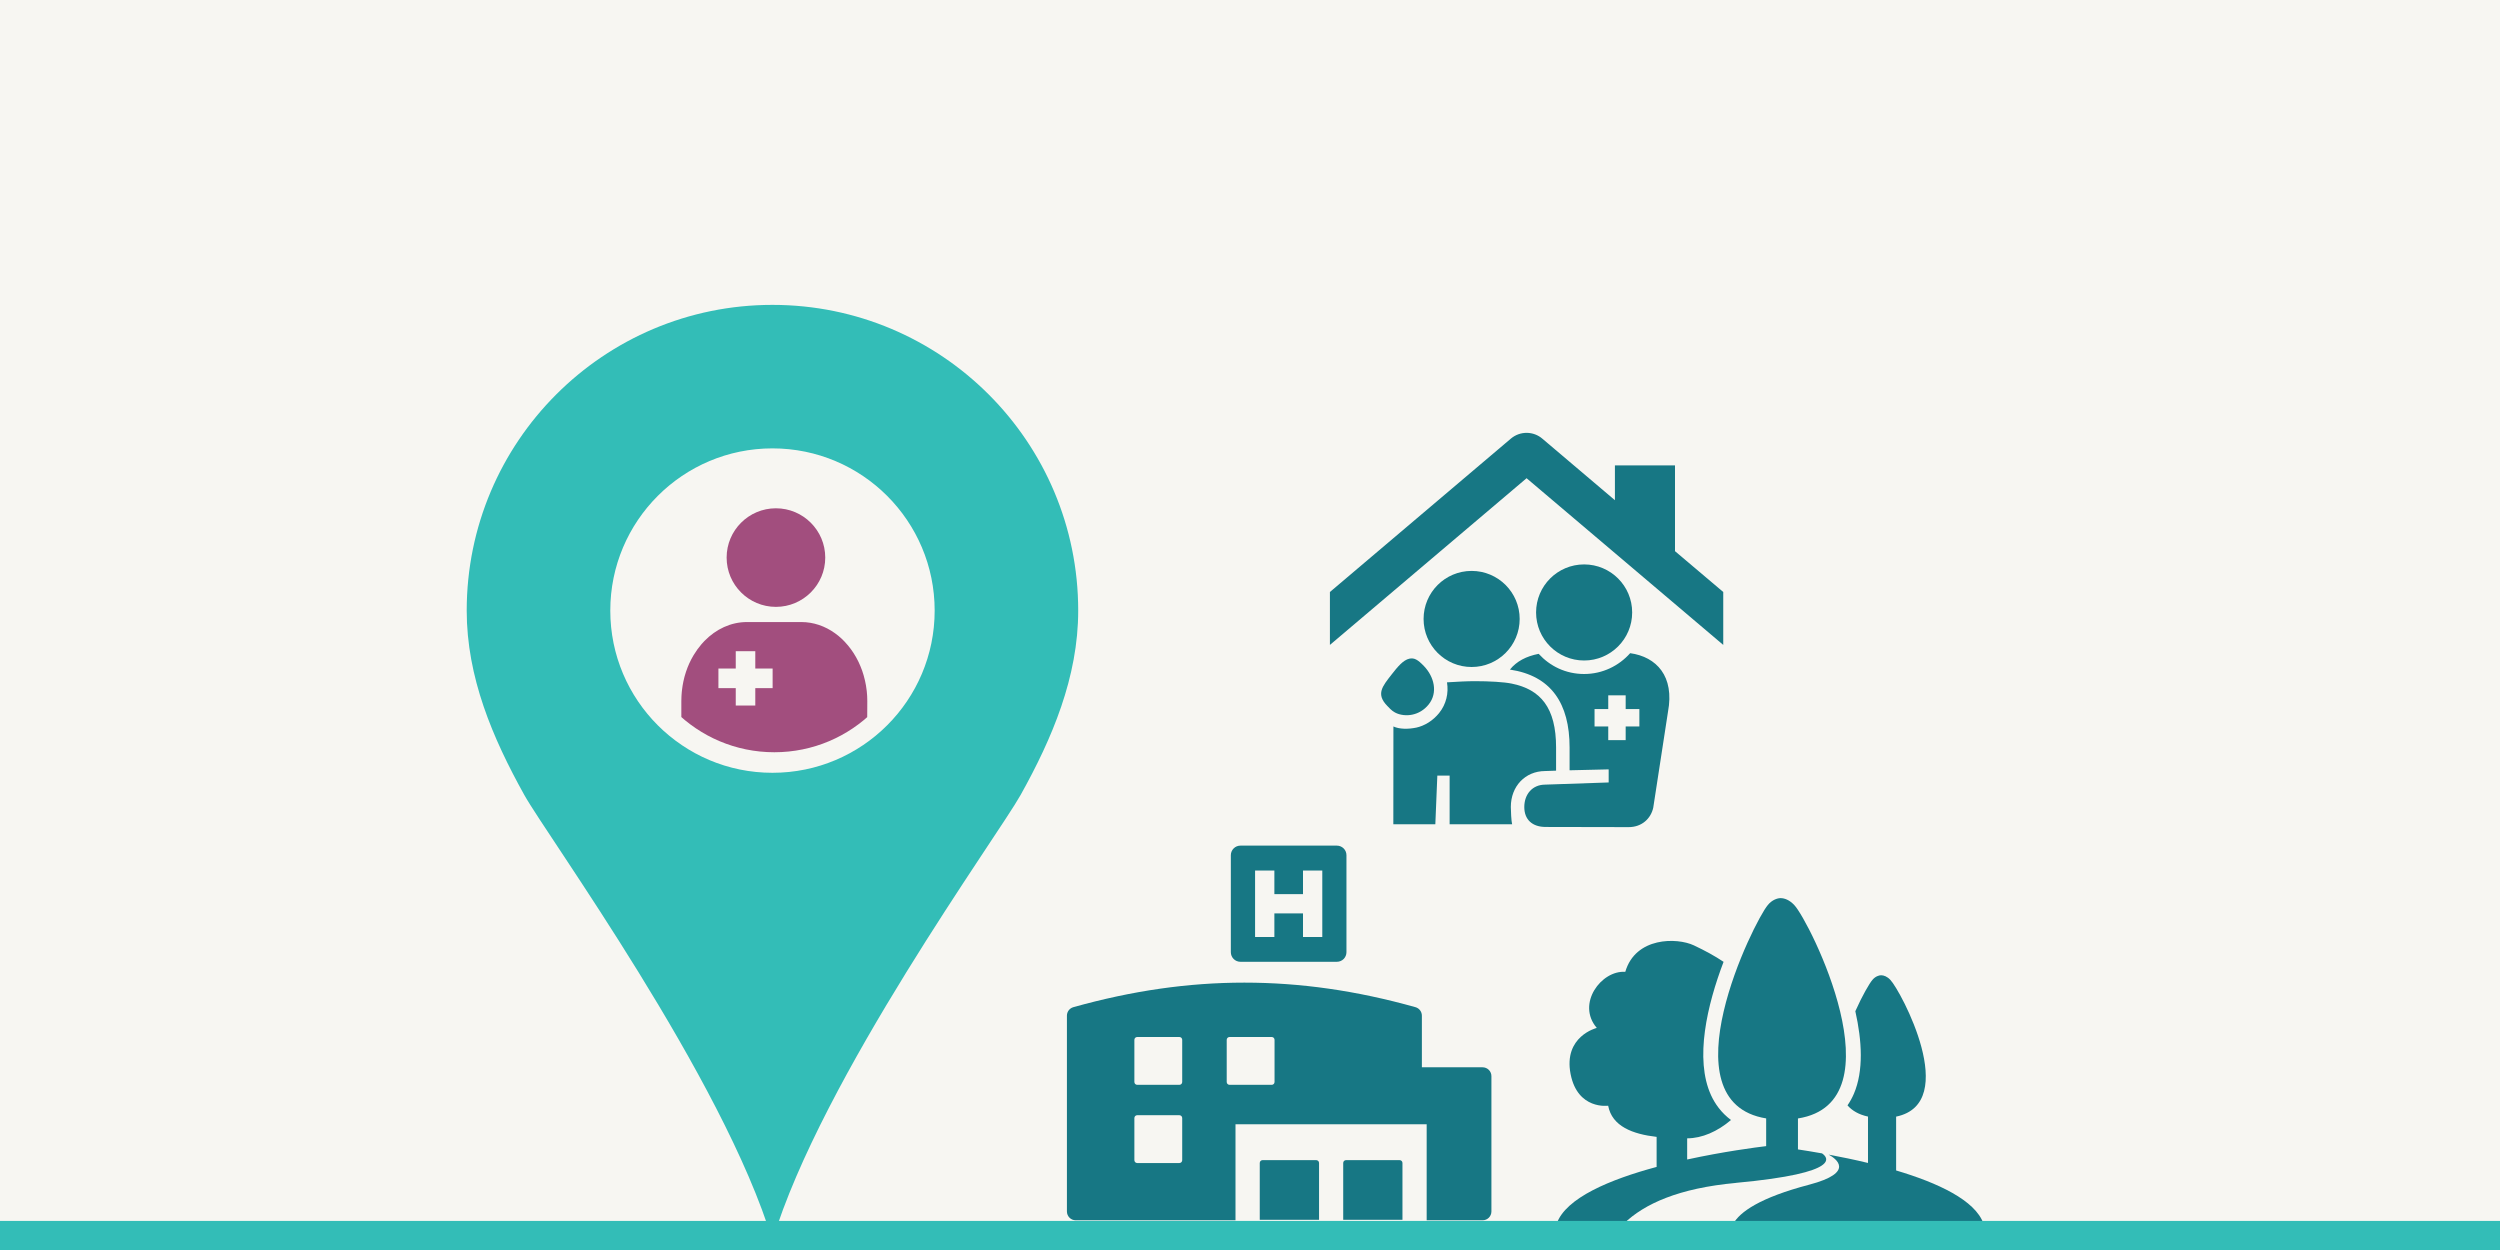
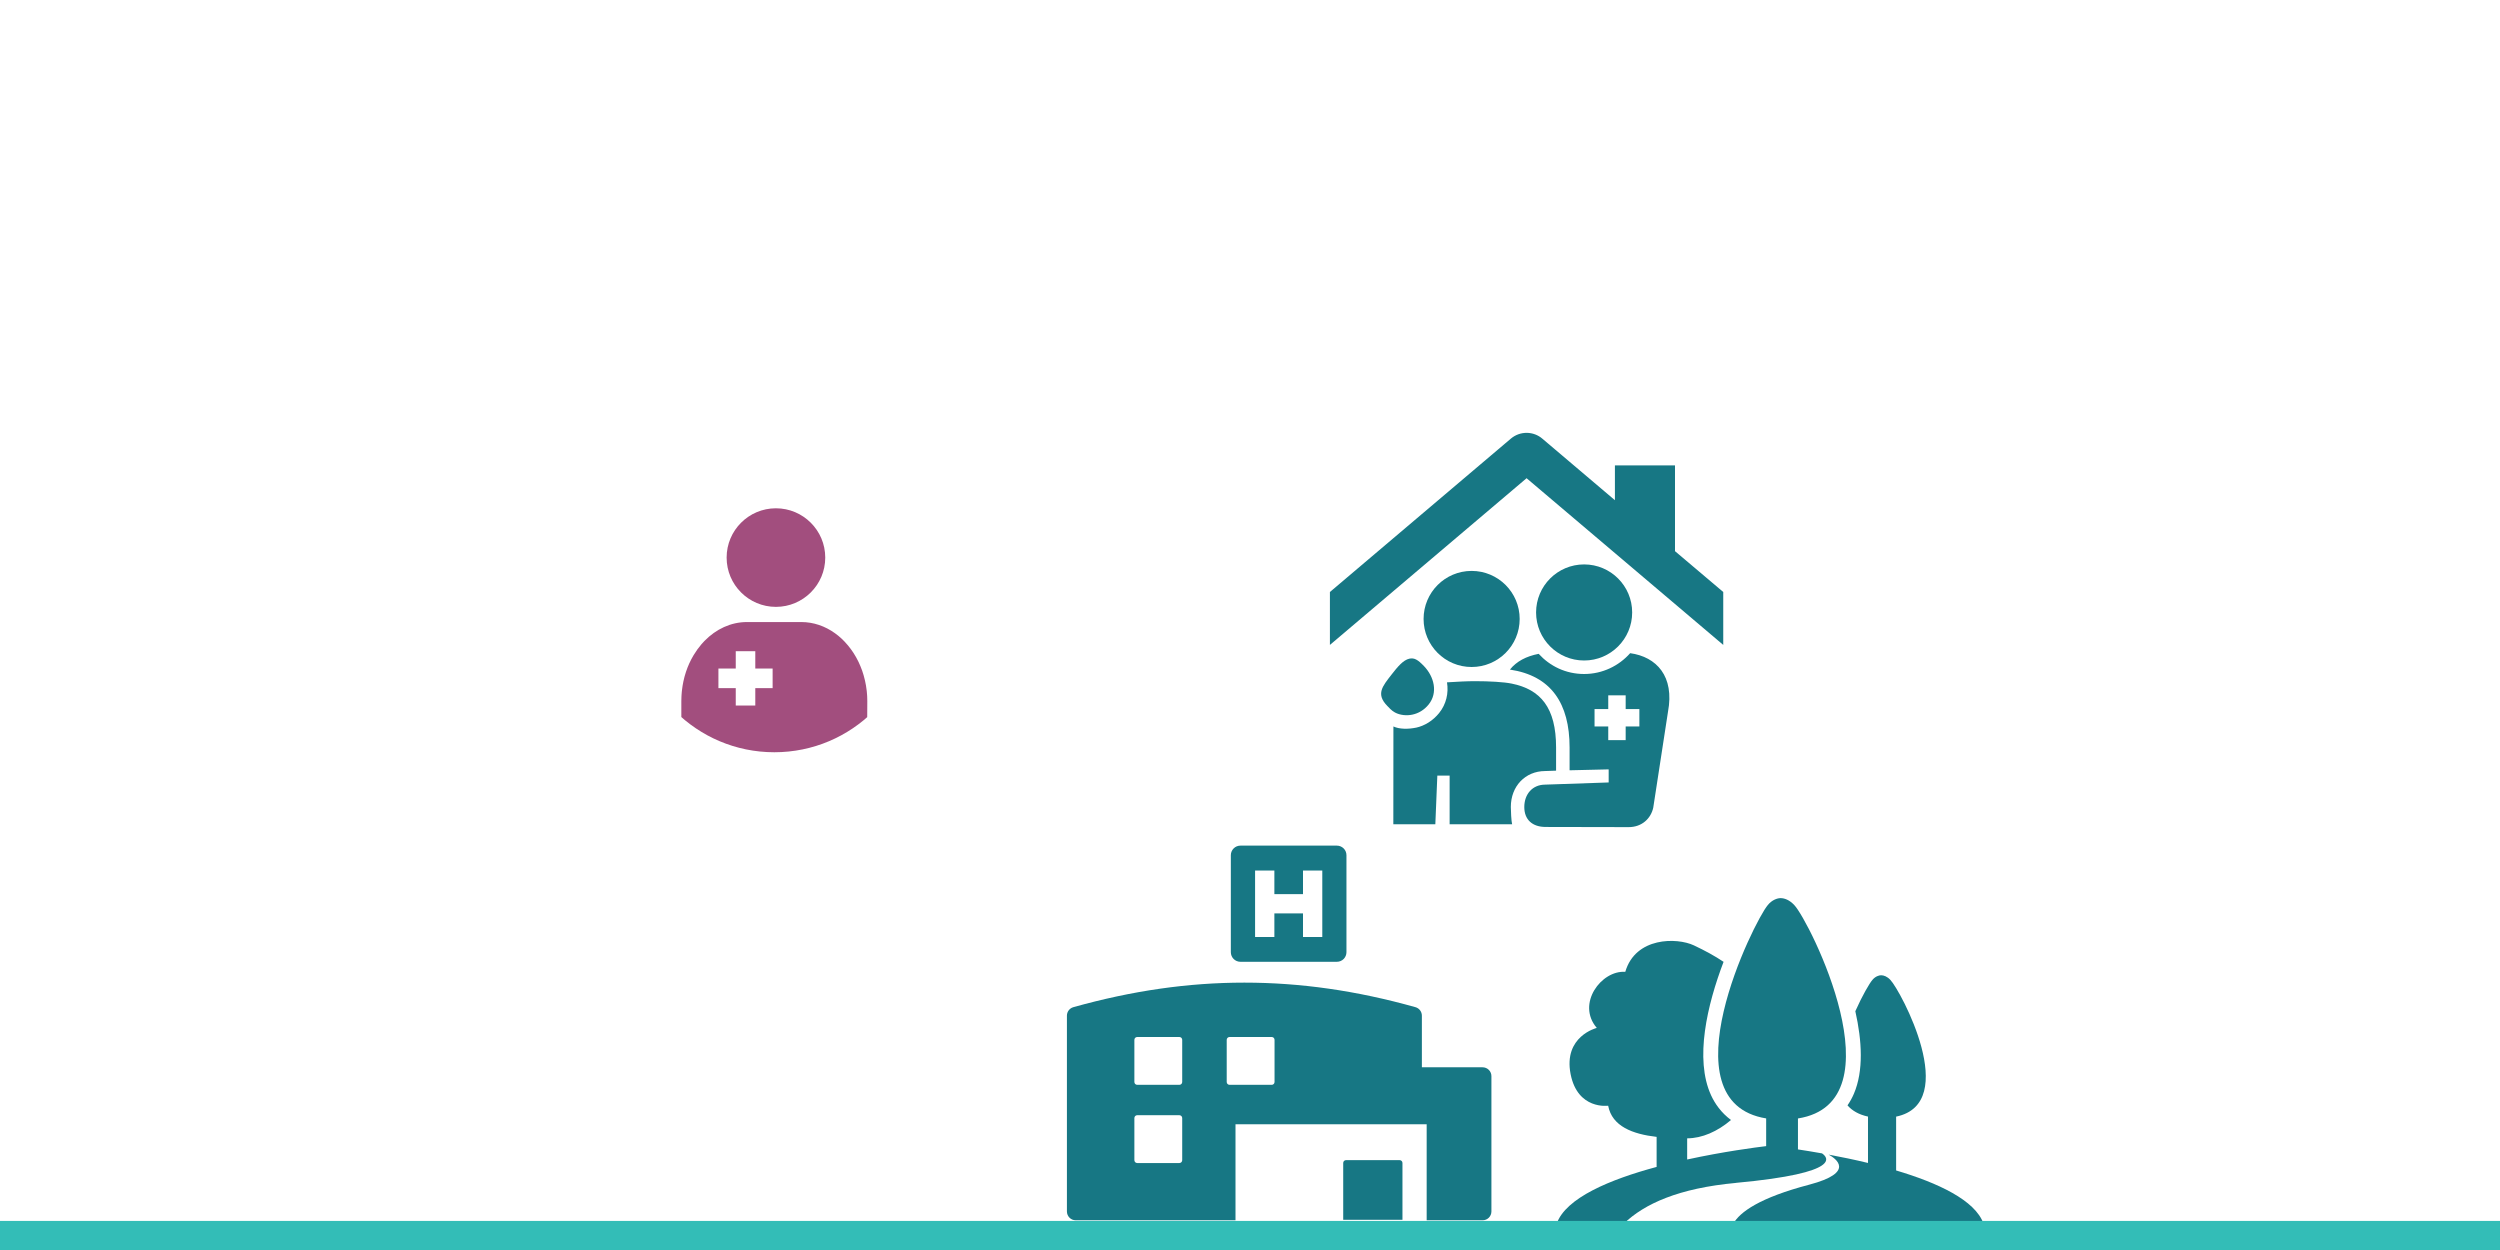
<svg xmlns="http://www.w3.org/2000/svg" id="design" width="600" height="300" viewBox="0 0 600 300">
  <defs>
    <style>.cls-1{fill:none;}.cls-2{fill:#33bdb7;}.cls-3{fill:#177784;}.cls-4{fill:#a24e7e;}.cls-5{fill:#f7f6f2;}.cls-6{clip-path:url(#clippath);}</style>
    <clipPath id="clippath">
      <circle class="cls-1" cx="185.84" cy="146.81" r="33.73" />
    </clipPath>
  </defs>
-   <rect class="cls-5" width="600" height="300" />
  <path class="cls-3" d="M387.57,111.7h14.43v20.58l11.58,9.8v12.7l-47.2-40.01-47.2,40.01v-12.7l43.44-36.82c2.24-1.88,5.46-1.81,7.6.07l17.36,14.72v-8.36Z" />
  <path class="cls-3" d="M339.83,174.64c-1.73.36-3.95.41-5.41-.29l-.02,23.48h10.08l.48-11.68h2.95v11.68h15c-.2-.74-.31-3.31-.31-4.16,0-4.98,3.45-8.59,8.21-8.62l2.65-.09v-5.57c0-9.55-3.71-13.93-10.67-15.33-1.86-.38-5.33-.58-8.85-.58-1.81,0-4.34.13-6.66.28.42,2.6-.18,5.23-1.87,7.34-1.49,1.86-3.49,3.1-5.59,3.55Z" />
  <path class="cls-3" d="M334.82,171.01c1.17.63,2.76.8,4.15.5,1.42-.3,2.82-1.08,3.91-2.44,2.27-2.83,1.33-6.66-1.14-9.22-1.49-1.55-2.31-2.01-3.48-1.77-1.5.32-2.86,1.99-4.28,3.81-2.23,2.86-3.8,4.7-1.03,7.53.34.34.97,1.11,1.86,1.59Z" />
  <path class="cls-3" d="M353.19,160.08c6.37,0,11.53-5.16,11.53-11.53s-5.16-11.53-11.53-11.53-11.53,5.16-11.53,11.53,5.16,11.53,11.53,11.53Z" />
  <path class="cls-3" d="M380.19,158.52c6.37,0,11.53-5.16,11.53-11.53s-5.16-11.53-11.53-11.53-11.53,5.16-11.53,11.53,5.16,11.53,11.53,11.53Z" />
  <path class="cls-3" d="M391.25,156.75c-2.71,3.06-6.66,5.01-11.06,5.01s-8.2-1.88-10.91-4.84c-3,.59-5.31,1.8-6.9,3.78,9.9,1.48,14.32,8.12,14.32,18.7v5.47s9.38-.22,9.38-.22v3.14l-15.22.52c-3.1,0-5.03,2.32-5.03,5.38s1.97,4.78,5.13,4.78l19.92.04c3.18,0,5.34-2.08,5.9-4.67l3.54-23.03c1.59-8.5-2.74-13.17-9.09-14.05ZM393.45,174.35h-3.29v3.29h-4.18v-3.29h-3.29v-4.18h3.29v-3.29h4.18v3.29h3.29v4.18Z" />
  <path class="cls-3" d="M355.82,256.15h-14.57v-12.39c0-.95-.63-1.79-1.55-2.04-14.15-3.97-27.58-5.89-41.05-5.89-13.47,0-26.89,1.93-41.04,5.89-.92.26-1.55,1.09-1.55,2.04v46.99c0,1.17.95,2.12,2.12,2.12h38.34v-23.04h45.88v23.04h13.42c1.17,0,2.12-.95,2.12-2.12v-32.48c0-1.17-.95-2.12-2.12-2.12ZM283.73,278.45c0,.38-.31.68-.68.68h-10.12c-.38,0-.68-.31-.68-.68v-10.12c0-.38.31-.68.68-.68h10.12c.38,0,.68.31.68.68v10.12ZM283.73,259.68c0,.38-.31.68-.68.68h-10.12c-.38,0-.68-.31-.68-.68v-10.12c0-.38.31-.68.68-.68h10.12c.38,0,.68.3.68.68v10.12ZM305.89,259.68c0,.38-.31.68-.68.68h-10.12c-.38,0-.68-.31-.68-.68v-10.12c0-.38.31-.68.68-.68h10.12c.38,0,.68.3.68.68v10.12Z" />
  <path class="cls-3" d="M297.7,202.95c-1.27,0-2.3,1.03-2.3,2.3v23.28c0,1.27,1.03,2.3,2.3,2.3h23.15c1.27,0,2.3-1.03,2.3-2.3v-23.28c0-1.27-1.03-2.3-2.3-2.3h-23.15ZM317.35,224.88h-4.63v-5.66h-6.87v5.66h-4.63v-15.96h4.63v5.67h6.87v-5.67h4.63v15.96Z" />
-   <path class="cls-3" d="M315.88,278.43h-12.86c-.38,0-.68.31-.68.68v13.65h14.23v-13.65c0-.38-.31-.68-.68-.68Z" />
  <path class="cls-3" d="M335.91,278.43h-12.86c-.38,0-.68.31-.68.68v13.65h14.22v-13.65c0-.38-.31-.68-.68-.68Z" />
  <path class="cls-3" d="M416.61,283.89c26.26-2.42,21.82-6.32,20.67-7.08-2.12-.38-4.07-.69-5.77-.95v-7.43c24.58-3.9,2.72-47.45-.88-51.21-1.14-1.23-2.35-1.67-3.29-1.67-.77,0-2.08.43-3.07,1.67-3.23,3.75-24.87,47.23-.39,51.2v6.65c-2.58.31-10.29,1.32-18.96,3.21v-5.08c3.56,0,7.3-1.65,10.52-4.4-2.37-1.76-3.86-3.93-4.78-5.93-4-8.72-.93-21.72,3-32.03-2.08-1.4-4.45-2.69-7.12-3.95-4.07-1.92-14.02-2.04-16.47,6.35-5.75-.41-11.8,7.67-6.84,13.46,0,0-8.08,1.99-6.28,11.1,1.7,8.62,9.01,7.57,9.01,7.57.93,4.97,5.92,6.82,11.63,7.48v7.21c-11.09,2.98-21.82,7.41-23.99,13.64h16.09c4.94-4.79,13.23-8.54,26.92-9.8Z" />
  <path class="cls-3" d="M455.07,280.9v-12.91c15.6-3.22,1.06-30.26-1.36-32.79-.78-.85-1.61-1.14-2.25-1.14-.53,0-1.42.3-2.1,1.14-.65.75-2.38,3.67-4.08,7.49,1.61,7.13,2,14.32-.34,19.8-.39.92-.9,1.87-1.54,2.8,1.12,1.28,2.73,2.22,4.92,2.69v11.13c-3.27-.79-6.48-1.45-9.44-2,1.61.88,6.63,4.24-4.69,7.22-11.9,3.13-16.61,6.55-18.21,9.37h60.07c-1.98-5.66-11.02-9.83-20.98-12.79Z" />
-   <path class="cls-2" d="M258.77,146.55c0-40.53-32.85-73.38-73.38-73.38s-73.38,32.85-73.38,73.38c0,15.99,6.21,30.55,13.81,44.22,5.5,9.88,47.8,67.98,59.57,107,11.77-39.03,54.06-97.12,59.57-107,7.52-13.48,13.81-28.23,13.81-44.22ZM185.39,185.47c-21.5,0-38.92-17.43-38.92-38.93s17.42-38.93,38.92-38.93,38.93,17.43,38.93,38.93-17.42,38.93-38.93,38.93Z" />
  <g class="cls-6">
    <path class="cls-4" d="M186.22,145.65c6.53,0,11.84-5.3,11.84-11.83s-5.31-11.83-11.84-11.83-11.83,5.3-11.83,11.83,5.3,11.83,11.83,11.83Z" />
    <path class="cls-4" d="M208.12,167.14c0-.11-.01-.23-.02-.34-.02-.28-.04-.56-.07-.84-.01-.11-.02-.23-.04-.34-.04-.35-.09-.71-.15-1.05,0-.02,0-.04-.01-.07-.06-.37-.14-.74-.22-1.1-.02-.1-.05-.19-.07-.29-.07-.28-.14-.55-.21-.82-.03-.1-.05-.2-.08-.29-.1-.33-.2-.66-.31-.98,0-.02-.01-.04-.02-.06-.12-.35-.26-.69-.4-1.03-.03-.07-.06-.14-.09-.21-.12-.27-.24-.54-.36-.81-.04-.07-.07-.15-.11-.22-.15-.31-.31-.62-.48-.92,0,0,0-.01-.01-.02-.18-.32-.37-.64-.57-.95-.02-.04-.05-.07-.07-.11-.17-.26-.35-.52-.53-.77-.04-.05-.07-.1-.11-.15-.42-.58-.88-1.13-1.36-1.64-.01-.01-.02-.02-.03-.04-.23-.24-.46-.47-.69-.7-.04-.03-.07-.07-.11-.1-.51-.48-1.05-.92-1.61-1.32-2.37-1.7-5.14-2.68-8.09-2.68h-13.01c-3.89,0-7.44,1.7-10.19,4.51-.02.02-.05.05-.07.07-.21.22-.41.44-.61.67-.03.03-.06.07-.09.1-.66.77-1.26,1.6-1.8,2.5-.03.05-.06.11-.1.16-.14.25-.28.49-.42.75-.03.06-.07.12-.1.18-.15.29-.3.59-.44.9,0,.01-.01.02-.02.03-.15.33-.29.66-.42.99-.02.05-.04.1-.06.16-.1.27-.2.55-.3.83-.03.09-.06.19-.09.28-.08.25-.16.51-.23.76-.03.09-.05.19-.08.28-.08.32-.16.64-.23.96,0,.03-.01.05-.02.08-.08.35-.14.71-.2,1.07-.02.1-.03.2-.04.29-.04.26-.08.53-.11.8-.01.12-.03.25-.04.37-.03.26-.05.52-.06.78,0,.11-.02.23-.02.34-.02.37-.03.75-.03,1.13v13.66h44.56l.07-13.66c0-.39-.01-.78-.03-1.17ZM185.43,165.15h-4.16v4.17h-4.69v-4.17h-4.16v-4.71h4.16v-4.15h4.69v4.15h4.16v4.71Z" />
  </g>
  <rect class="cls-2" y="293.02" width="600" height="6.98" />
</svg>